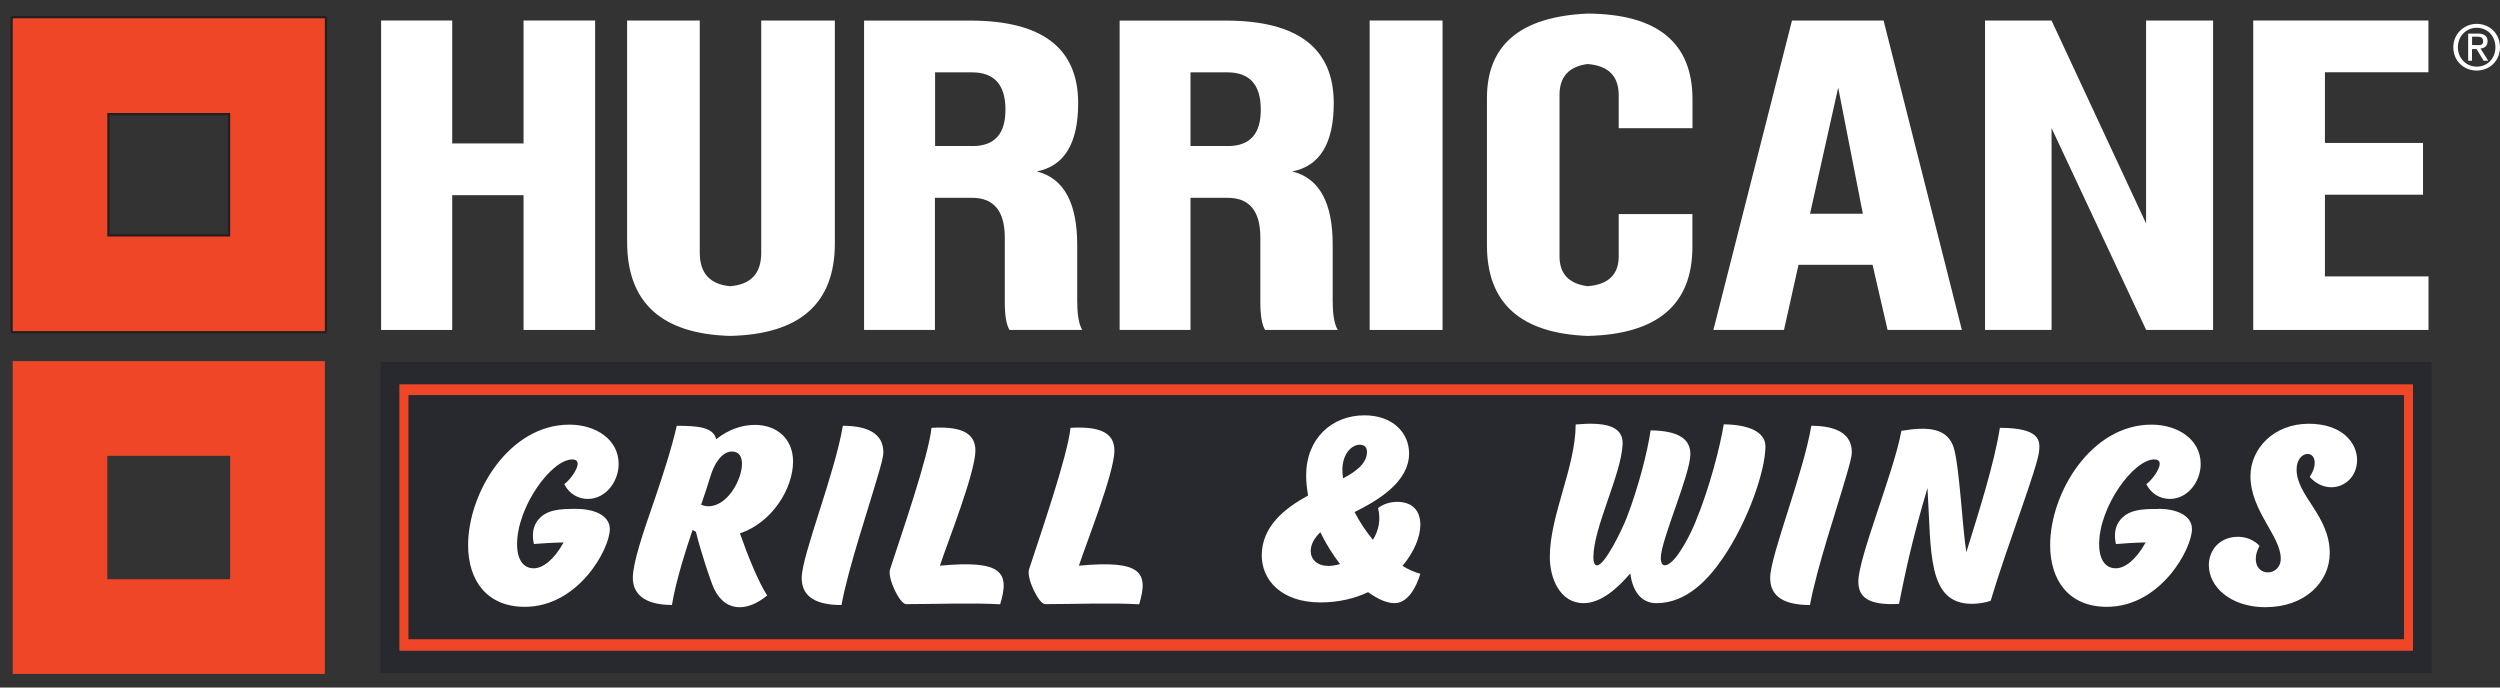
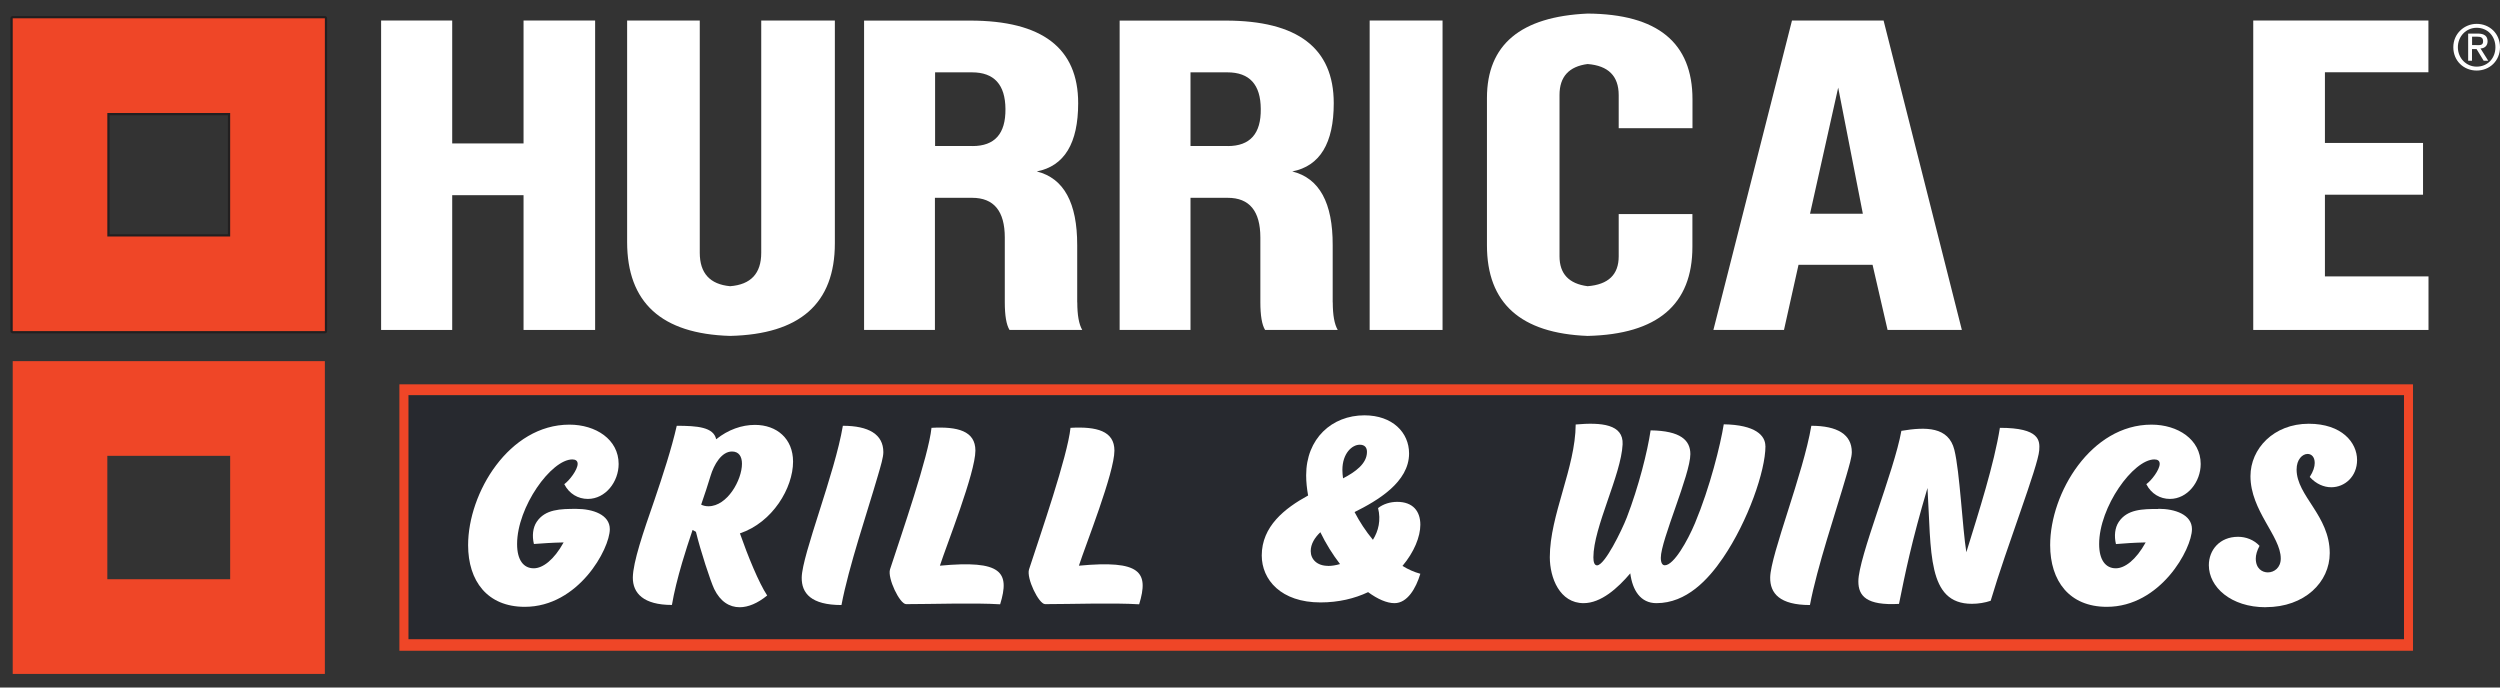
<svg xmlns="http://www.w3.org/2000/svg" width="160" height="44" viewBox="0 0 160 44" fill="none">
  <rect x="0" y="0" width="160" height="44" fill="#333333" stroke="none" />
  <g clip-path="url(#clip0_48_24)">
    <path d="M0.814 1.172V21.191H20.791V1.172H0.814ZM14.731 15.136H6.869V7.232H14.731V15.136Z" stroke="#221F20" stroke-width="0.29" stroke-linecap="round" stroke-linejoin="round" />
    <path d="M0.814 1.172V21.191H20.791V1.172H0.814ZM14.731 15.136H6.869V7.232H14.731V15.136Z" fill="#EF4627" />
    <path d="M0.814 23.113V43.131H20.791V23.113H0.814ZM14.731 37.071H6.869V29.173H14.731V37.071Z" fill="#EF4627" />
    <path d="M157.012 3.021C157.012 2.149 157.717 1.527 158.506 1.527C159.336 1.527 160 2.149 160 3.021C160 3.894 159.336 4.515 158.506 4.515C157.675 4.515 157.012 3.894 157.012 3.021ZM158.506 4.265C159.211 4.265 159.707 3.727 159.707 3.021C159.707 2.316 159.211 1.778 158.506 1.778C157.842 1.778 157.304 2.316 157.304 3.021C157.304 3.727 157.842 4.265 158.506 4.265ZM158.213 3.889H157.962V2.149H158.584C159.002 2.149 159.206 2.316 159.206 2.645C159.206 2.938 158.997 3.1 158.751 3.1L159.248 3.889H158.955L158.501 3.142H158.208V3.889H158.213ZM158.506 2.891C158.757 2.891 158.918 2.891 158.918 2.64C158.918 2.389 158.751 2.348 158.548 2.348H158.213V2.886H158.506V2.891Z" fill="white" />
    <path d="M33.507 1.313V9.18H28.941V1.313H24.391V21.117H28.941V12.492H33.507V21.117H38.088V1.313H33.507Z" fill="white" />
    <path d="M48.719 1.313V16.18C48.719 17.502 48.055 18.213 46.728 18.317C45.433 18.197 44.785 17.481 44.785 16.18V1.313H40.136V15.486C40.136 19.362 42.33 21.368 46.723 21.498H46.728C51.2 21.394 53.431 19.419 53.431 15.569V1.313H48.714H48.719Z" fill="white" />
    <path d="M68.941 19.352V15.695C68.946 12.983 68.089 11.406 66.355 10.972C68.121 10.627 69.003 9.17 69.003 6.605C69.003 3.079 66.7 1.318 62.087 1.318H55.301V21.117H59.835V12.66H62.217C63.607 12.66 64.307 13.511 64.307 15.204V19.341C64.307 20.198 64.406 20.788 64.61 21.117H69.264C69.05 20.752 68.946 20.161 68.946 19.352M62.233 9.342H59.846V4.63H62.207C63.623 4.63 64.338 5.414 64.349 6.976C64.364 8.559 63.664 9.348 62.238 9.348" fill="white" />
    <path d="M85.292 19.352V15.695C85.302 12.983 84.446 11.406 82.706 10.972C84.472 10.627 85.36 9.17 85.36 6.605C85.36 3.079 83.051 1.318 78.443 1.318H71.657V21.117H76.192V12.66H78.574C79.963 12.66 80.663 13.506 80.663 15.204V19.336C80.663 20.193 80.763 20.788 80.966 21.117H85.616C85.401 20.752 85.297 20.161 85.297 19.352M78.584 9.342H76.192V4.63H78.553C79.969 4.63 80.684 5.414 80.689 6.976C80.71 8.554 80.005 9.348 78.579 9.348" fill="white" />
    <path d="M92.323 1.313H87.658V21.117H92.323V1.313Z" fill="white" />
    <path d="M108.319 8.209V6.36C108.319 2.729 106.083 0.9 101.617 0.869H101.606C97.312 1.062 95.165 2.865 95.165 6.271V15.7C95.165 19.399 97.312 21.331 101.606 21.499H101.611C106.083 21.394 108.314 19.493 108.314 15.794V13.699H103.597V16.405C103.597 17.576 102.933 18.213 101.606 18.317C100.41 18.161 99.809 17.523 99.809 16.405V6.077C99.809 4.913 100.41 4.254 101.606 4.098C102.933 4.202 103.597 4.865 103.597 6.093V8.204H108.314L108.319 8.209Z" fill="white" />
    <path d="M120.549 1.313H114.687L109.657 21.117H114.175L115.105 16.948H119.844L120.805 21.117H125.559L120.549 1.313ZM115.842 13.678L117.644 5.607L119.222 13.678H115.842Z" fill="white" />
-     <path d="M141.638 1.313H137.349V14.3L131.294 1.303V1.313H127.042V21.117H131.3V8.198L137.349 21.107V21.117H137.354H141.638V1.313Z" fill="white" />
    <path d="M148.795 17.69V12.461H155.074V9.149H148.795V4.625H155.419V1.313H144.208V21.117H155.424V17.69H148.795Z" fill="white" />
-     <path d="M155.628 23.17H24.364V43.069H155.628V23.17Z" fill="#27292F" />
    <path d="M153.857 25.312H26.141V40.937H153.857V25.312Z" fill="#27292F" />
    <path fill-rule="evenodd" clip-rule="evenodd" d="M26.14 25.286H153.857V40.911H26.14V25.286ZM25.561 24.597H89.996H154.431V41.648H25.561V24.597Z" fill="#EF4627" />
    <path d="M39.028 33.864C39.028 35.123 37.028 38.837 33.585 38.837C31.187 38.837 29.959 37.181 29.959 34.888C29.959 31.544 32.577 27.177 36.442 27.177C38.13 27.177 39.593 28.123 39.593 29.695C39.593 30.834 38.752 31.931 37.623 31.931C37.001 31.931 36.427 31.607 36.113 30.985C36.437 30.761 36.97 30.066 36.97 29.685C36.97 29.491 36.834 29.403 36.63 29.403C35.283 29.403 33.094 32.438 33.094 34.82C33.094 35.844 33.507 36.371 34.16 36.371C34.729 36.371 35.45 35.844 36.072 34.715C35.314 34.731 34.734 34.773 34.17 34.815C34.045 34.297 34.102 33.765 34.348 33.399C34.891 32.584 35.873 32.568 36.881 32.568C37.947 32.568 39.028 32.939 39.028 33.869" fill="white" />
    <path d="M50.756 29.544C50.756 31.231 49.445 33.435 47.355 34.136C47.856 35.567 48.572 37.322 49.1 38.111C48.499 38.602 47.893 38.863 47.339 38.863C46.676 38.863 46.096 38.492 45.709 37.698C45.474 37.202 44.837 35.264 44.539 34.036C44.466 34 44.393 33.958 44.325 33.916C44.09 34.611 43.86 35.321 43.656 36.011C43.374 36.972 43.139 37.907 43.003 38.717C41.185 38.717 40.491 37.965 40.501 36.956C40.517 35.964 41.164 34.073 41.875 32.03C42.423 30.416 42.983 28.703 43.312 27.25C44.628 27.25 45.668 27.334 45.835 28.112C46.603 27.496 47.475 27.193 48.316 27.193C49.721 27.193 50.756 28.081 50.756 29.544ZM47.486 29.68C47.486 29.22 47.292 28.896 46.848 28.896C46.18 28.896 45.694 29.727 45.474 30.463C45.307 31.012 45.103 31.639 44.874 32.297C45.009 32.365 45.171 32.401 45.339 32.401C46.55 32.401 47.486 30.714 47.486 29.68Z" fill="white" />
    <path d="M51.31 36.956C51.336 35.493 53.431 30.311 53.943 27.25C55.599 27.25 56.534 27.799 56.534 28.937C56.534 29.261 56.377 29.789 56.179 30.463C55.515 32.756 54.314 36.277 53.854 38.722C51.916 38.722 51.294 37.97 51.31 36.961" fill="white" />
    <path d="M64.009 38.675C62.343 38.571 59.705 38.665 57.991 38.665C57.584 38.665 56.784 36.993 56.962 36.439C57.699 34.177 59.428 29.194 59.616 27.381C61.287 27.287 62.426 27.579 62.426 28.838C62.426 30.259 60.577 34.888 60.154 36.204C64.114 35.833 64.646 36.607 64.009 38.675Z" fill="white" />
    <path d="M72.906 38.675C71.239 38.571 68.601 38.665 66.888 38.665C66.48 38.665 65.676 36.993 65.859 36.439C66.595 34.177 68.324 29.194 68.512 27.381C70.184 27.287 71.323 27.579 71.323 28.838C71.323 30.259 69.474 34.888 69.05 36.204C73.01 35.833 73.538 36.607 72.906 38.675Z" fill="white" />
    <path d="M89.758 36.22C90.129 36.444 90.516 36.617 90.902 36.721C90.62 37.656 90.072 38.602 89.246 38.602C88.76 38.602 88.17 38.346 87.559 37.897C86.697 38.304 85.673 38.555 84.513 38.555C81.985 38.555 80.752 37.103 80.752 35.551C80.752 33.686 82.22 32.532 83.719 31.712C83.641 31.278 83.594 30.844 83.594 30.416C83.594 28.076 85.234 26.581 87.324 26.581C89.116 26.581 90.181 27.679 90.181 29.021C90.181 30.86 88.16 32.041 86.692 32.772C87.01 33.388 87.407 33.994 87.867 34.548C88.222 33.979 88.389 33.289 88.196 32.516C88.536 32.25 88.98 32.119 89.424 32.119C90.432 32.119 90.902 32.725 90.902 33.582C90.902 34.35 90.505 35.332 89.758 36.22ZM84.999 36.22C85.234 36.22 85.495 36.178 85.762 36.1C85.292 35.489 84.858 34.799 84.503 34.062C84.142 34.407 83.886 34.815 83.886 35.269C83.886 35.786 84.283 36.215 84.994 36.215M87.021 28.462C86.535 28.462 85.913 29.011 85.913 30.076C85.913 30.249 85.929 30.426 85.955 30.614C86.739 30.207 87.486 29.674 87.486 28.922C87.486 28.655 87.355 28.462 87.026 28.462H87.021Z" fill="white" />
    <path d="M112.989 28.551C112.989 30.129 111.871 33.357 110.273 35.703C109.327 37.092 107.938 38.602 106.01 38.602C104.991 38.602 104.479 37.776 104.338 36.695C103.534 37.641 102.468 38.602 101.35 38.602C99.825 38.602 99.188 36.988 99.188 35.656C99.188 32.971 100.828 29.935 100.844 27.167C102.494 27.02 103.91 27.151 103.847 28.441C103.753 30.4 101.977 33.749 101.977 35.671C101.977 35.98 102.045 36.183 102.212 36.183C102.703 36.183 103.79 33.953 104.114 33.122C104.871 31.158 105.446 28.875 105.639 27.543C107.562 27.569 108.183 28.18 108.183 29.063C108.183 30.369 106.292 34.574 106.292 35.697C106.292 36.026 106.391 36.178 106.548 36.178C107.123 36.178 108.006 34.611 108.481 33.477C109.442 31.179 110.116 28.441 110.32 27.156C112.362 27.188 112.984 27.882 112.984 28.546" fill="white" />
    <path d="M113.292 36.956C113.318 35.493 115.413 30.311 115.925 27.25C117.581 27.25 118.516 27.799 118.516 28.937C118.516 29.261 118.354 29.789 118.161 30.463C117.498 32.756 116.296 36.277 115.836 38.722C113.898 38.722 113.277 37.97 113.292 36.961" fill="white" />
    <path d="M118.935 37.207C118.935 35.666 121.228 30.165 121.688 27.574C123.27 27.308 124.707 27.308 125.078 28.786C125.428 30.191 125.595 33.801 125.846 35.342C126.661 32.709 127.622 29.706 127.993 27.381C130.568 27.381 130.553 28.212 130.511 28.817C130.438 29.852 128.427 34.987 127.403 38.45C127.047 38.571 126.619 38.644 126.201 38.644C123.318 38.644 123.61 35.3 123.359 31.231C122.335 34.679 121.923 36.737 121.536 38.649C119.457 38.764 118.935 38.142 118.935 37.212" fill="white" />
    <path d="M138.137 32.563C139.203 32.563 140.285 32.934 140.285 33.864C140.285 35.123 138.284 38.837 134.836 38.837C132.438 38.837 131.21 37.181 131.21 34.888C131.21 31.544 133.828 27.177 137.693 27.177C139.381 27.177 140.844 28.123 140.844 29.695C140.844 30.834 140.002 31.931 138.874 31.931C138.252 31.931 137.678 31.607 137.364 30.985C137.688 30.761 138.221 30.066 138.221 29.685C138.221 29.491 138.09 29.403 137.881 29.403C136.534 29.403 134.345 32.438 134.345 34.82C134.345 35.839 134.758 36.371 135.411 36.371C135.98 36.371 136.701 35.844 137.323 34.715C136.565 34.731 135.985 34.773 135.421 34.82C135.296 34.303 135.353 33.77 135.599 33.404C136.142 32.589 137.124 32.574 138.132 32.574L138.137 32.563Z" fill="white" />
    <path d="M145.007 38.863C142.771 38.863 141.366 37.568 141.366 36.173C141.366 35.206 142.056 34.355 143.236 34.355C143.738 34.355 144.245 34.543 144.61 34.935C144.443 35.248 144.37 35.52 144.37 35.75C144.37 36.397 144.788 36.633 145.143 36.633C145.54 36.633 145.969 36.34 145.969 35.744C145.969 34.313 144.03 32.688 144.03 30.473C144.03 28.718 145.514 27.12 147.76 27.12C149.876 27.12 150.853 28.321 150.853 29.439C150.853 30.494 150.069 31.184 149.202 31.184C148.732 31.184 148.236 30.98 147.823 30.526C148.053 30.17 148.142 29.867 148.142 29.632C148.142 29.241 147.933 29.052 147.687 29.052C147.353 29.052 146.982 29.402 146.982 30.05C146.982 31.743 149.103 32.991 149.103 35.4C149.103 37.259 147.494 38.858 145.013 38.858L145.007 38.863Z" fill="white" />
  </g>
  <defs>
    <clipPath id="clip0_48_24">
      <rect width="160" height="44" fill="white" />
    </clipPath>
  </defs>
</svg>